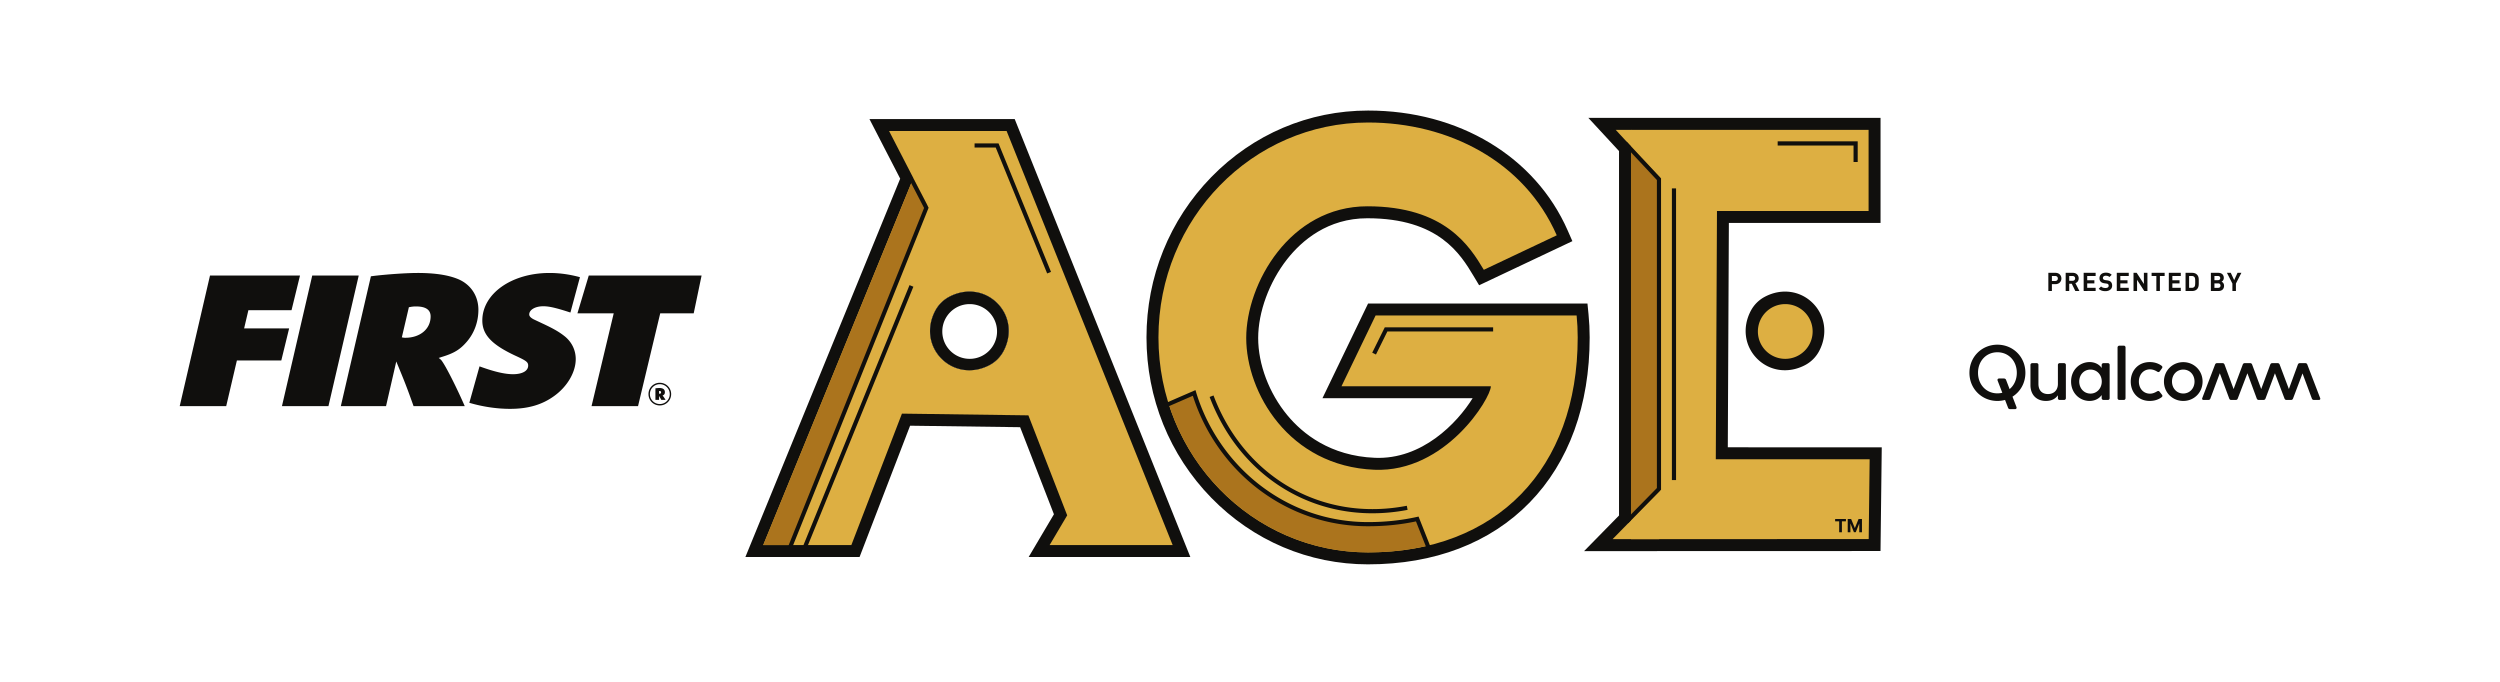
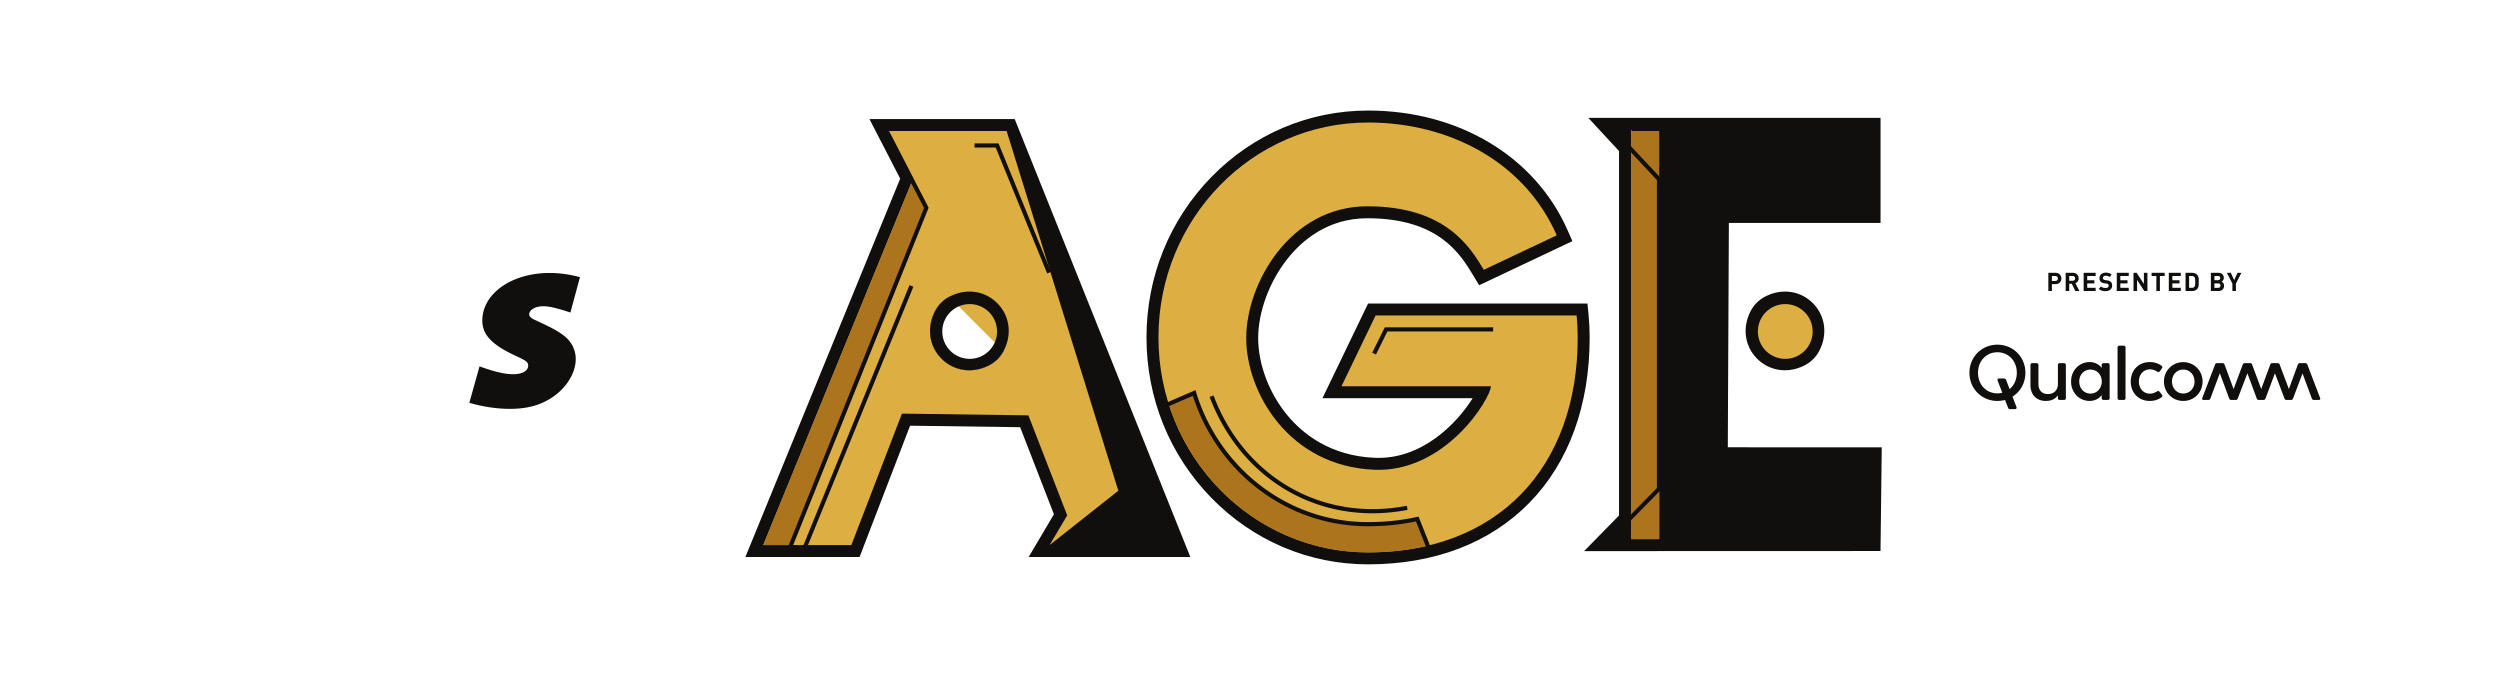
<svg xmlns="http://www.w3.org/2000/svg" width="1100pt" height="400" viewBox="0 0 1100 300">
-   <path fill="#100f0d" d="M92.402 121.223h39.602l-3.73 15.25h-18.981l-1.879 8.011h19.805l-3.45 14.13h-19.542l-4.696 20.073H79.074zm44.985 0h20.457l-13.324 57.465h-20.458zm25.808.347 1.317-.175c6.566-.774 14.734-1.29 19.238-1.29 7.508 0 13.324.86 17.734 2.668 5.633 2.329 9.012 7.41 9.012 13.528 0 5.254-1.785 10.254-5.164 14.129-2.906 3.36-5.535 4.996-10.98 6.632l-1.313.434c.563.43.75.602 1.031.86 1.598 1.812 6.383 11.117 10.418 20.332h-22.523c-2.906-8.184-3.754-10.336-7.602-19.641l-4.504 19.64h-19.894Zm15.11 27.051c6.57 0 11.168-3.879 11.168-9.39 0-2.93-2.16-4.395-6.38-4.395-1.222 0-1.878.086-3.19.348l-3.098 13.265c.656.086.75.172 1.5.172m80.754-27.398h49.64l-3.469 16.636H290.5l-9.762 40.828h-20.457l9.758-40.828H254.07zm31.254 47.199c2.757 0 4.996 2.219 4.996 4.976a4.973 4.973 0 0 1-4.997 4.997c-2.796 0-4.976-2.18-4.976-4.997a4.94 4.94 0 0 1 4.976-4.976m0 9.355a4.36 4.36 0 0 0 4.378-4.359 4.364 4.364 0 0 0-4.378-4.379c-2.41 0-4.36 1.95-4.36 4.36 0 2.449 1.93 4.378 4.36 4.378m-1.93-6.922c.254-.02.293-.039.793-.078s.715-.058.926-.058c1.64 0 2.449.636 2.449 1.851 0 .735-.309 1.176-.965 1.426l-.078.02c.058.039.078.058.097.097.172.157.75 1.024 1.235 1.813h-1.871c-.383-.711-.5-.906-.985-1.715v1.715h-1.601Zm1.797 2.391c.441 0 .691-.215.691-.617 0-.387-.23-.598-.676-.598-.093 0-.113 0-.21.02v1.176c.077.02.117.02.195.02" />
  <path fill="#100f0d" d="M206.504 177.23c5.75 1.708 12.039 2.665 17.918 2.665 7.976 0 14.074-1.81 19.332-5.598 5.816-4.137 9.57-10.512 9.57-16.285 0-3.875-1.687-7.41-4.691-9.907-2.348-1.894-4.79-3.363-9.762-5.687l-4.035-1.895c-1.313-.691-1.973-1.378-1.973-2.156 0-2.066 2.63-3.617 6.196-3.617 2.668 0 5.847.777 11.925 2.762l4.192-15.555c-4.543-1.234-8.973-1.852-13.395-1.852-16.703 0-29.562 9.13-29.562 20.934 0 6.203 4.129 10.598 14.453 15.422 4.879 2.238 5.726 2.844 5.726 4.394 0 2.325-2.535 3.793-6.664 3.793-3.66 0-8.351-1.12-14.734-3.449l-.008.004zm697.793-55.792h-1.461v2.19h1.46c.708 0 1.157-.437 1.157-1.093 0-.648-.45-1.097-1.156-1.097m.078 3.593h-1.54v3.012h-1.562v-8h3.102c1.652 0 2.64 1.137 2.64 2.492 0 1.363-.988 2.496-2.64 2.496m7.555-3.593h-1.473v2.113h1.473c.683 0 1.133-.442 1.133-1.059s-.45-1.055-1.133-1.055m1.215 6.606-1.563-3.191h-1.125v3.191h-1.559v-8h3.133c1.63 0 2.594 1.113 2.594 2.45 0 1.124-.684 1.82-1.46 2.1l1.788 3.45zm3.664 0v-8h5.27v1.394h-3.708v1.876h3.156v1.394h-3.156v1.941h3.707v1.395zm9.566.067c-1.21 0-2.133-.258-2.922-1.055l1.012-1.012c.508.508 1.191.676 1.933.676.922 0 1.414-.352 1.414-.989 0-.285-.078-.52-.246-.675-.156-.149-.336-.227-.707-.282l-.968-.132c-.684-.102-1.188-.317-1.547-.664-.383-.383-.574-.899-.574-1.575 0-1.425 1.054-2.425 2.785-2.425 1.101 0 1.898.27 2.586.93l-.993.98c-.503-.485-1.109-.551-1.636-.551-.832 0-1.239.46-1.239 1.012 0 .203.07.414.239.57.156.148.414.273.738.316l.945.137c.73.102 1.192.3 1.528.617.43.403.62.989.62 1.696 0 1.55-1.292 2.425-2.968 2.425m5.004-.066v-8h5.27v1.394h-3.708v1.876h3.157v1.394h-3.157v1.941h3.707v1.395zm12.094 0-3.168-4.91v4.91h-1.563v-8h1.395l3.168 4.898v-4.898h1.562v8zm6.879-6.605v6.605h-1.559v-6.606h-2.09v-1.394h5.738v1.394zm3.925 6.605v-8h5.27v1.394h-3.707v1.876h3.156v1.394h-3.156v1.941h3.707v1.395zm11.273-6.113c-.269-.325-.628-.493-1.167-.493h-1.18v5.211h1.18c.539 0 .898-.168 1.168-.492.293-.36.34-.933.34-2.144 0-1.215-.047-1.723-.34-2.082m1.09 5.347c-.528.532-1.282.766-2.114.766h-2.886v-8h2.886c.832 0 1.586.238 2.114.766.898.898.808 2 .808 3.203 0 1.199.09 2.367-.808 3.265m9.332-2.593h-1.63v1.964h1.63c.707 0 1.047-.449 1.047-.988s-.34-.976-1.047-.976m-.102-3.246h-1.527v1.84h1.527c.664 0 1.035-.372 1.035-.919 0-.55-.37-.921-1.035-.921m.258 6.605h-3.348v-8h3.215c1.563 0 2.473.879 2.473 2.246 0 .89-.586 1.461-.992 1.652.484.223 1.101.73 1.101 1.797 0 1.496-1.02 2.305-2.45 2.305m7.669-3.281v3.281h-1.55v-3.281l-2.403-4.719h1.695l1.492 3.223 1.473-3.223h1.7zm-49.313 27.332c.442 0 .746.37.746.773V175.2c0 .406-.304.778-.746.778h-1.988c-.402 0-.773-.372-.773-.778v-22.332c0-.402.37-.773.773-.773zm26.145 21.047c-2.902 0-4.957-2.328-4.957-5.262 0-2.969 2.055-5.262 4.957-5.262 2.898 0 4.957 2.293 4.957 5.262 0 2.934-2.059 5.262-4.957 5.262m0-13.797c-4.723 0-8.5 3.71-8.5 8.535 0 4.86 3.777 8.535 8.5 8.535s8.5-3.676 8.5-8.535c0-4.824-3.777-8.535-8.5-8.535m-9.379 14.336c.441.539.066.945-.168 1.113-1.383 1.047-3.203 1.621-5.195 1.621-5.024 0-8.364-3.676-8.364-8.535 0-4.856 3.34-8.566 8.364-8.566 1.992 0 3.812.574 5.195 1.617.234.168.574.543.168 1.117l-.945 1.312c-.367.504-.809.371-1.18.133-.875-.539-1.922-.976-3.137-.976-2.933 0-4.89 2.363-4.89 5.363 0 3.004 1.957 5.332 4.89 5.332 1.215 0 2.192-.473 3.07-.98.372-.204.778-.372 1.18.167Zm-31.437-.504c-2.899 0-4.958-2.363-4.958-5.297 0-2.969 2.06-5.262 4.957-5.262 2.868 0 4.961 2.293 4.961 5.262 0 2.934-2.093 5.297-4.96 5.297m7.69-13.39h-1.987a.784.784 0 0 0-.778.773v1.351c-1.011-1.52-2.968-2.597-5.297-2.597-4.382 0-8.164 3.472-8.164 8.535 0 5.125 3.782 8.566 8.13 8.566 2.363 0 4.284-1.078 5.331-2.598v1.414c0 .407.371.743.778.743h1.988a.75.75 0 0 0 .742-.743v-14.67a.757.757 0 0 0-.742-.774m93.367 15.38c.168.405-.043.812-.543.812h-2.226c-.403 0-.743-.204-.883-.61l-4.11-11.062-4.18 11.062c-.167.438-.48.61-.878.61h-1.992c-.41 0-.707-.172-.88-.61l-4.21-11.129-4.153 11.13c-.168.405-.472.609-.875.609h-2.093c-.403 0-.707-.204-.875-.61l-4.118-11.129-4.25 11.13c-.168.437-.472.609-.875.609h-1.992c-.402 0-.707-.172-.875-.61l-4.148-11.129-4.153 11.13c-.132.405-.468.609-.875.609h-2.16c-.504 0-.707-.407-.539-.813l5.633-14.738c.168-.442.473-.64.879-.64h2.426c.406 0 .71.198.879.64l3.98 10.758 4.016-10.758c.168-.442.469-.64.875-.64h2.394c.407 0 .707.198.875.64l3.985 10.758 3.976-10.758c.172-.442.473-.64.88-.64h2.394c.398 0 .71.198.879.64l4.05 10.758 3.942-10.758c.168-.442.469-.64.879-.64h2.43c.402 0 .71.198.87.64zm-136.648-3.957-1.547-4.035c-.137-.336-.406-.64-1.012-.64h-2.023c-.508 0-.91.335-.676.976l2.047 5.308a9 9 0 0 1-2.149.258c-4.992 0-8.535-3.914-8.535-9.039 0-5.129 3.543-9.043 8.535-9.043s8.535 3.914 8.535 9.043c0 2.977-1.199 5.543-3.175 7.172m-5.36-19.55c-6.812 0-12.312 5.292-12.312 12.378 0 7.082 5.5 12.38 12.312 12.38 1.164 0 2.29-.161 3.36-.45l1.328 3.45c.136.37.406.608.914.608h2.125c.504 0 .875-.335.64-.976l-1.734-4.52c3.418-2.148 5.68-5.953 5.68-10.492 0-7.086-5.5-12.379-12.313-12.379m29.348 8.13c.402 0 .773.335.773.773v14.671c0 .407-.37.747-.773.747h-1.992c-.371 0-.742-.305-.742-.711v-1.348c-1.012 1.484-2.73 2.496-5.262 2.496-4.215 0-6.813-2.8-6.813-6.95v-8.937c0-.406.371-.742.774-.742h1.992a.75.75 0 0 1 .742.742v8.364c0 2.699 1.414 4.488 4.215 4.488 2.734 0 4.352-1.856 4.352-4.453v-8.399c0-.406.37-.742.742-.742zm-466.661-5.296a14.74 14.74 0 0 1-6.132 6.133c-2.816 1.496-5.902 2.285-8.922 2.285-4.601 0-8.933-1.797-12.2-5.062-5.558-5.555-6.648-13.848-2.784-21.125a14.8 14.8 0 0 1 6.133-6.133c7.28-3.863 15.57-2.774 21.125 2.781 5.55 5.555 6.644 13.844 2.78 21.121m82.2 90.59-76.934-191.84-.343-.86h-63.914l13.527 26.22-68.113 166.48h50.238l22.234-57.773 48.418.656 14.871 38.308-11.12 18.809zm235.113-46.906.48-101.442h66.731v-43.5H702l11.742 12.692v161.453l-13.488 13.75 13.488-.004 112.332-.043.516-42.894z" />
  <path fill="#100f0d" d="m705.129 54.602 9.98 10.789v162.546l-11.597 11.825 121.21-.047.481-40.16-67.715-.016.492-104.172h66.727V54.602Zm-8.133 187.894 15.375-15.676V66.46l-13.5-14.593h128.57v46.235h-66.738l-.469 98.707 67.739.011-.547 45.63z" />
  <path fill="#100f0d" d="m697.59 138.422-.348-3.512h-94.426l-18.761 38.938h66.289c-5.184 9.34-21.5 29.941-45.438 28.957-20.195-.828-32.644-10.914-39.535-19.23-8.226-9.93-13.14-22.958-13.14-34.845 0-11.69 4.984-25.296 13.007-35.5 6.664-8.468 18.387-18.566 36.403-18.566 32.261 0 42.05 16.313 47.894 26.055l1.817 3.027 38.707-18.308-1.524-3.47c-14.074-32.05-47.25-51.96-86.582-51.96-25.695 0-49.848 10.254-68.008 28.875-18.136 18.594-28.125 43.308-28.125 69.594s9.989 51 28.125 69.593c18.16 18.621 42.313 28.875 68.008 28.875 28.817 0 53.07-9.277 70.14-26.828 17.005-17.48 25.993-42.254 25.993-71.64 0-3.356-.168-6.739-.496-10.055" />
  <path fill="#100f0d" d="M601.953 51.375c-25.324 0-49.129 10.11-67.027 28.465-17.887 18.336-27.735 42.71-27.735 68.637 0 25.925 9.848 50.3 27.735 68.64 17.898 18.352 41.703 28.461 67.027 28.461 28.438 0 52.352-9.133 69.16-26.414 16.75-17.219 25.606-41.66 25.606-70.687 0-3.313-.168-6.649-.489-9.918h-.003l-.223-2.278h-92.328l-17.446 36.2h66.438l-1.129 2.03c-6.207 11.188-22.539 29.692-45.004 29.696q-.835 0-1.683-.035c-20.7-.852-33.465-11.195-40.532-19.727-8.425-10.168-13.457-23.52-13.457-35.715 0-11.984 5.098-25.91 13.301-36.343 6.852-8.711 18.914-19.09 37.477-19.09 33.035 0 43.074 16.726 49.07 26.719l1.176 1.964 36.386-17.21-.988-2.25c-13.855-31.547-46.55-51.145-85.332-51.145m0 196.938c-26.066 0-50.566-10.403-68.988-29.29-18.387-18.851-28.512-43.906-28.512-70.546s10.125-51.696 28.512-70.547c18.422-18.89 42.922-29.29 68.988-29.29 39.883 0 73.54 20.223 87.836 52.778l2.059 4.687-41.032 19.407-2.453-4.09c-5.699-9.496-15.234-25.39-46.722-25.39-17.465 0-28.852 9.812-35.325 18.046-7.847 9.973-12.718 23.25-12.718 34.652 0 11.579 4.797 24.278 12.828 33.973 6.71 8.102 18.847 17.926 38.535 18.734 20.687.852 36.18-15.222 42.992-26.222H581.88l20.078-41.672h96.523l.47 4.746c.331 3.36.503 6.785.503 10.188 0 29.75-9.121 54.855-26.379 72.593-17.336 17.825-41.926 27.243-71.12 27.243" />
  <path fill="#ddaf42" d="m652.875 118.715 32.094-15.18c-14.317-32.605-47.68-49.633-83.016-49.633-50.941 0-92.234 42.344-92.234 94.575 0 52.23 41.293 94.574 92.234 94.574 56.617 0 92.235-36.871 92.235-94.574 0-3.266-.16-6.493-.473-9.668h-88.453l-15.008 31.14h65.726c0 5.18-19.863 38.035-51.234 36.746-37.781-1.55-56.41-34.156-56.41-57.96 0-23.81 19.148-57.965 53.305-57.965s45.023 17.593 51.234 27.945" />
  <path fill="#b68725" d="M717.766 57.129h-.13V237.23h12.423V77.828z" />
  <path fill="#ab741d" d="M730.059 57.645h-12.422V237.23h12.422z" />
-   <path fill="#ddaf42" d="m754.95 202.066.515-109.226h66.715V57.129H710.906l19.153 20.7v138.48L709.53 237.23l112.696-.042.421-35.106z" />
  <path fill="#100f0d" d="m716.39 230.207-1.3-1.281 13.941-14.188V79.207l-14.668-15.648 1.332-1.25 15.164 16.175v137zm21.075-18.992h-1.832V82.895h1.832zm-133.61 14.629c-31.48 0-59.09-18.969-71.289-50.324l-.332-.856 1.707-.664.332.855c13.723 35.278 47.414 54.504 83.832 47.848l.903-.164.328 1.805-.902.164a81 81 0 0 1-14.579 1.336m1.567-69.852-1.645-.812 5.528-11.164h47.675v1.832h-46.539z" />
  <path fill="#ab741d" d="M601.953 230.637c-35.96 0-66.387-24.29-76.527-57.739l-11.125 5.079c12.09 37.785 46.758 65.074 87.652 65.074 9.375 0 18.176-1.02 26.332-2.969l-4.691-11.734c-6.739 1.507-13.969 2.289-21.64 2.289" />
  <path fill="#100f0d" d="m628.129 242.3-5.102-12.89c-6.632 1.422-13.718 2.14-21.074 2.14-17.644 0-34.414-5.71-48.504-16.515-13.344-10.234-23.472-24.726-28.597-40.89l-12.48 5.421-.731-1.68 14.363-6.238.297.985c4.914 16.195 14.949 30.738 28.265 40.949 13.762 10.559 30.153 16.137 47.387 16.137 7.504 0 14.719-.762 21.438-2.262l.765-.172 5.68 14.344zM796.66 134.34c-5.117-5.121-12.777-6.117-19.512-2.543a13.4 13.4 0 0 0-5.566 5.566c-3.578 6.739-2.578 14.395 2.54 19.516 3.077 3.078 7.073 4.664 11.233 4.664 2.762 0 5.594-.7 8.282-2.125a13.36 13.36 0 0 0 5.562-5.566c3.578-6.735 2.582-14.395-2.539-19.512" />
  <path fill="#100f0d" d="M785.422 131.047c-2.543 0-5.156.644-7.633 1.96a12 12 0 0 0-5 4.997c-3.285 6.195-2.387 13.223 2.3 17.906 2.75 2.75 6.395 4.266 10.266 4.266 2.575 0 5.22-.68 7.641-1.965a12 12 0 0 0 4.996-5c3.29-6.195 2.387-13.223-2.297-17.906a14.4 14.4 0 0 0-10.273-4.258m-.067 31.863c-4.601 0-8.933-1.797-12.199-5.062-5.554-5.555-6.648-13.848-2.785-21.125a14.8 14.8 0 0 1 6.133-6.133c7.281-3.863 15.57-2.77 21.125 2.781 5.555 5.555 6.644 13.844 2.781 21.121a14.74 14.74 0 0 1-6.133 6.133c-2.816 1.496-5.902 2.285-8.922 2.285" />
-   <path fill="#ddaf42" d="M797.559 145.848c0 6.648-5.391 12.043-12.043 12.043-6.653 0-12.043-5.395-12.043-12.043 0-6.653 5.39-12.043 12.043-12.043s12.043 5.39 12.043 12.043m-356.009 8.644a14.74 14.74 0 0 1-6.132 6.133c-2.816 1.496-5.902 2.285-8.922 2.285-4.601 0-8.933-1.797-12.2-5.062-5.558-5.555-6.648-13.848-2.784-21.125a14.8 14.8 0 0 1 6.133-6.133c7.28-3.863 15.57-2.774 21.125 2.781 5.55 5.555 6.644 13.844 2.78 21.121m74.419 85.328L442.91 57.645h-51.715l10.68 20.703-66.05 161.472h38.773l22.254-57.824 55.636.758 17.078 43.996-7.726 13.07z" />
+   <path fill="#ddaf42" d="M797.559 145.848c0 6.648-5.391 12.043-12.043 12.043-6.653 0-12.043-5.395-12.043-12.043 0-6.653 5.39-12.043 12.043-12.043s12.043 5.39 12.043 12.043m-356.009 8.644a14.74 14.74 0 0 1-6.132 6.133c-2.816 1.496-5.902 2.285-8.922 2.285-4.601 0-8.933-1.797-12.2-5.062-5.558-5.555-6.648-13.848-2.784-21.125a14.8 14.8 0 0 1 6.133-6.133m74.419 85.328L442.91 57.645h-51.715l10.68 20.703-66.05 161.472h38.773l22.254-57.824 55.636.758 17.078 43.996-7.726 13.07z" />
  <path fill="#ab741d" d="m401.875 78.348-66.07 161.472h12.449l59.812-149.547z" />
  <path fill="#100f0d" d="m347.8 242.813-1.687-.676.34-.848 60.14-149.785-6.37-12.27 1.617-.836 6.75 13.008-.156.387zm6.493.011-1.7-.691 47.598-116.676 1.696.691zM460.75 120.32l-22.629-55.394h-9.308v-1.832h10.539l23.093 56.535zm-34.094 37.57c-6.652 0-12.043-5.394-12.043-12.042 0-6.653 5.39-12.043 12.043-12.043s12.043 5.39 12.043 12.043c0 6.648-5.39 12.043-12.043 12.043m-9.011-27.3a14.8 14.8 0 0 0-6.133 6.133c-3.864 7.277-2.774 15.57 2.785 21.125 3.265 3.265 7.598 5.062 12.2 5.062 3.019 0 6.105-.789 8.921-2.285a14.74 14.74 0 0 0 6.133-6.133c3.863-7.277 2.77-15.566-2.781-21.12-5.555-5.556-13.844-6.645-21.125-2.782M817.39 71.266h-1.831V64.02h-33.383v-1.832h35.215zm-9.93 158.121v-1.02h4.75v1.02h-1.769v4.82h-1.207v-4.82zm5.536-1.02h1.508l1.594 3.926h.066l1.594-3.926h1.508v5.84h-1.188v-3.8h-.047l-1.496 3.773h-.808l-1.497-3.79h-.046v3.817h-1.188z" />
</svg>